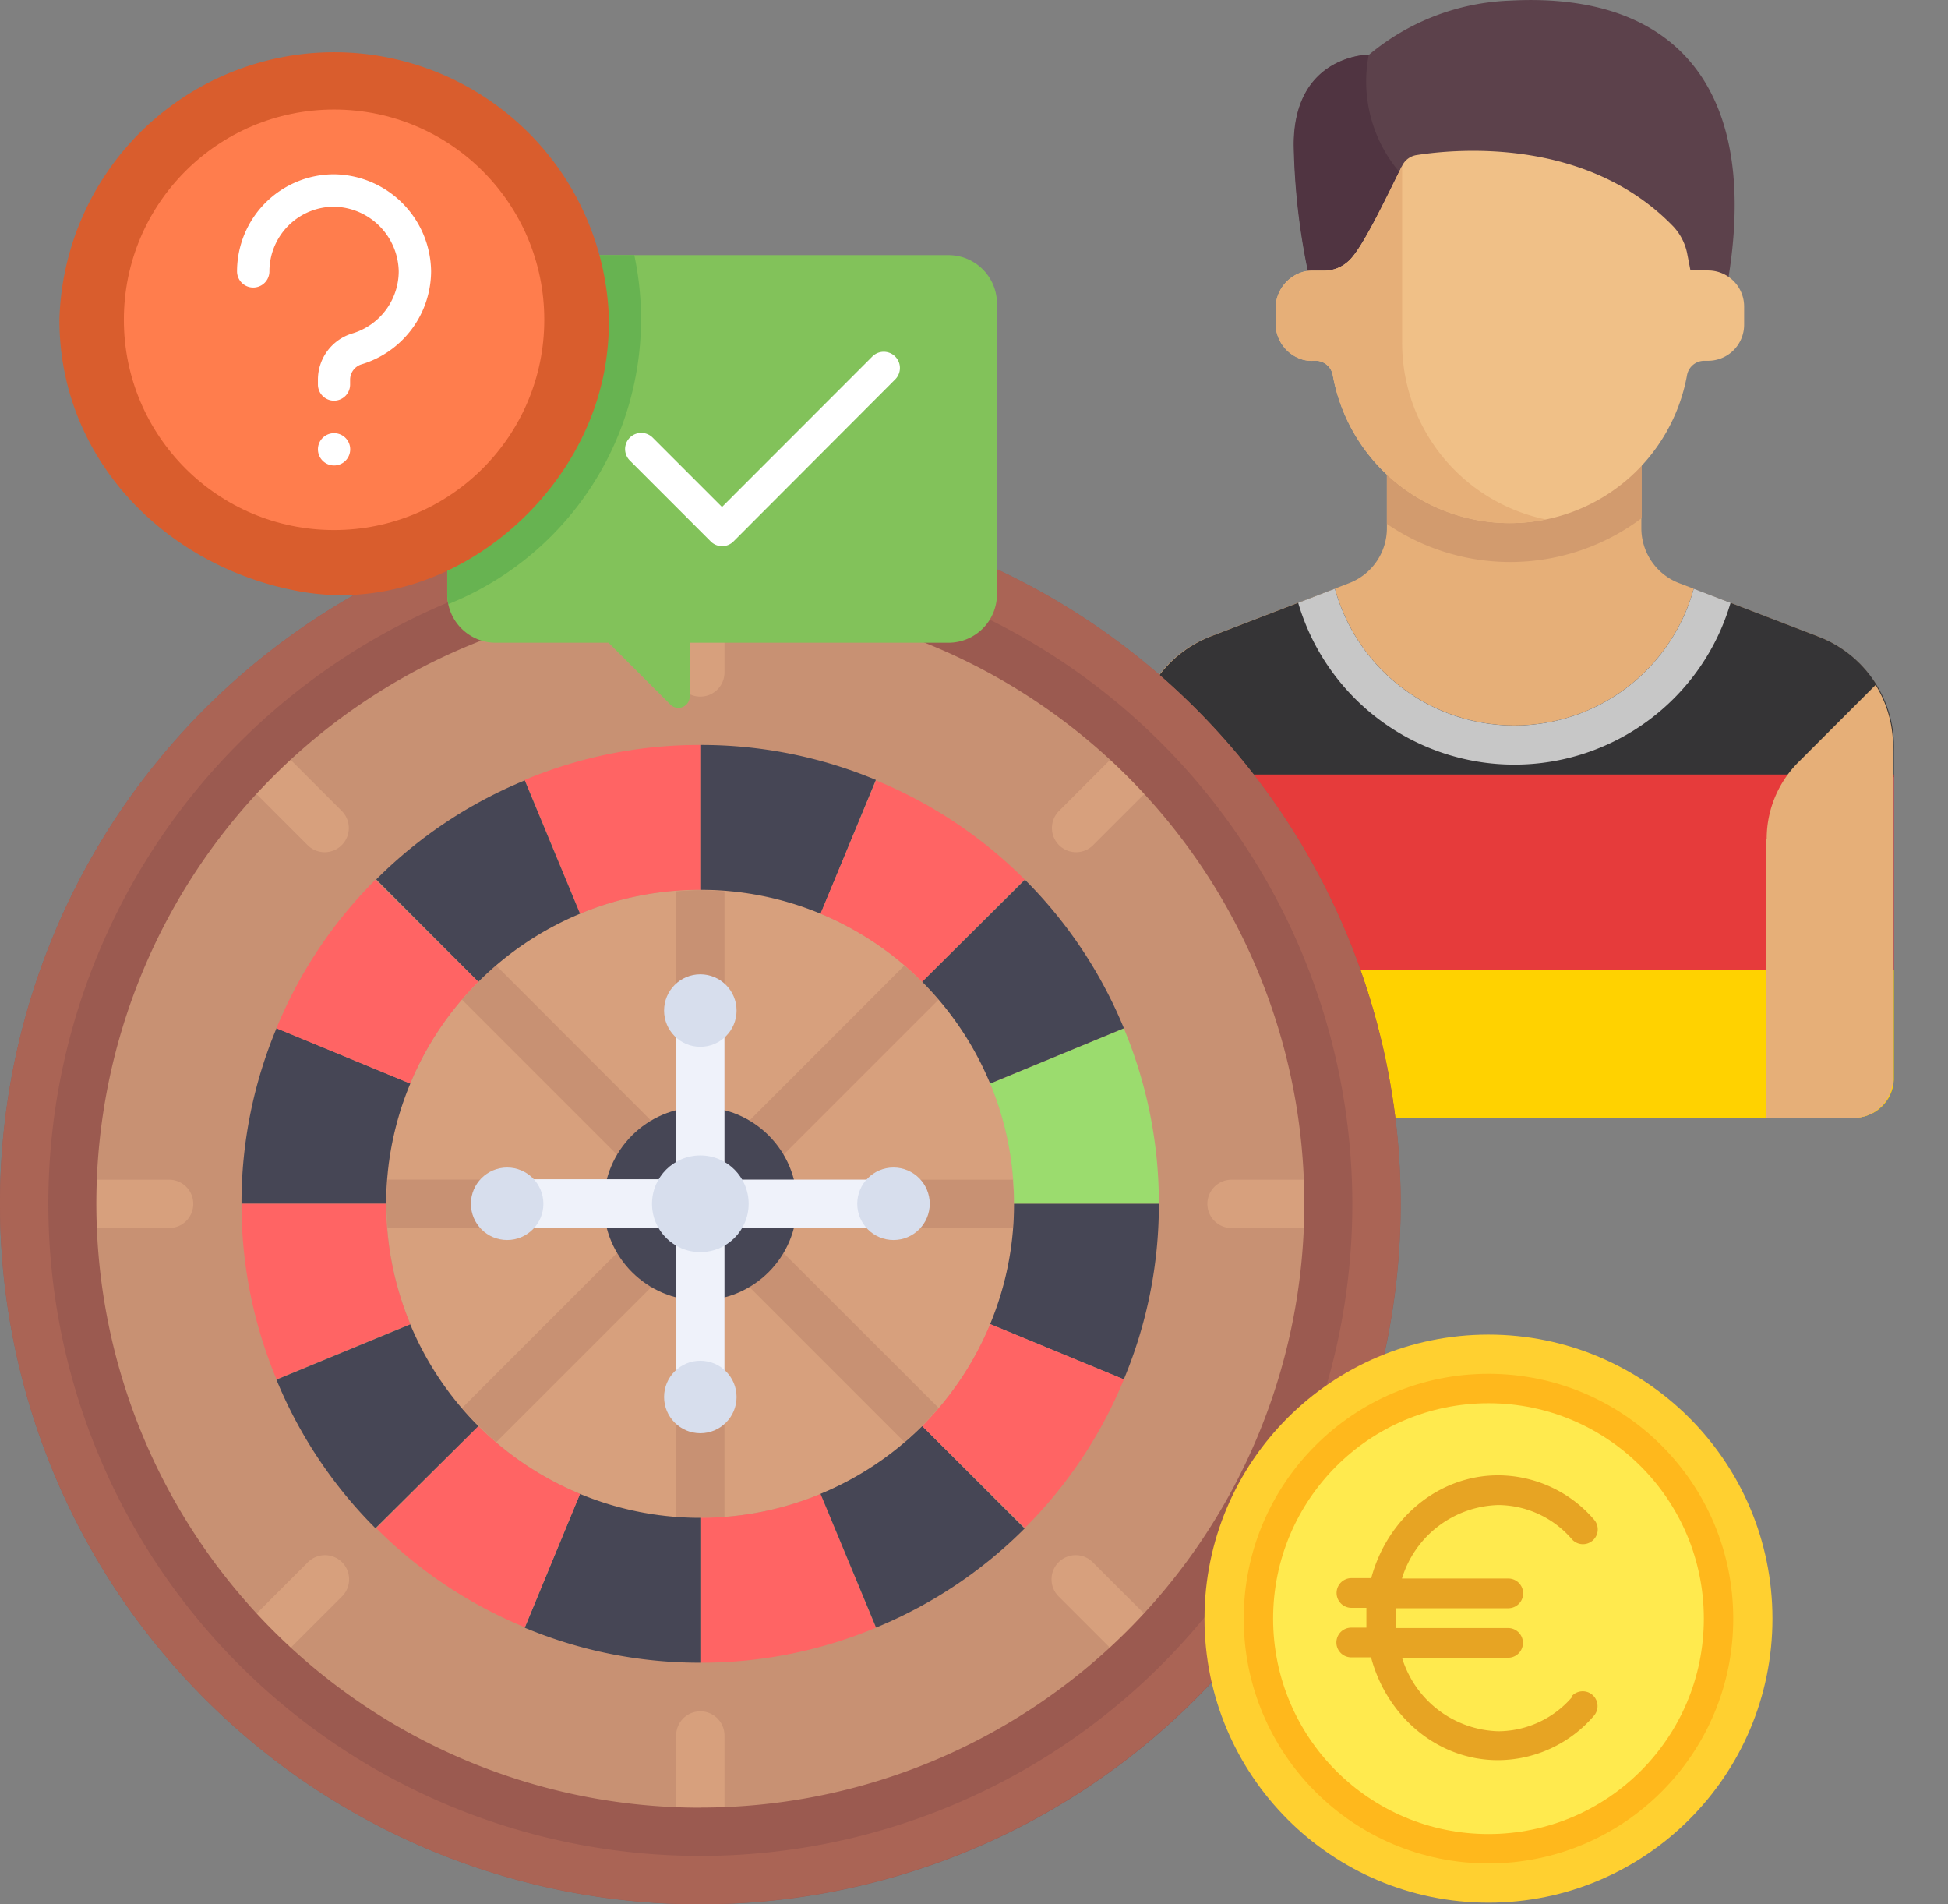
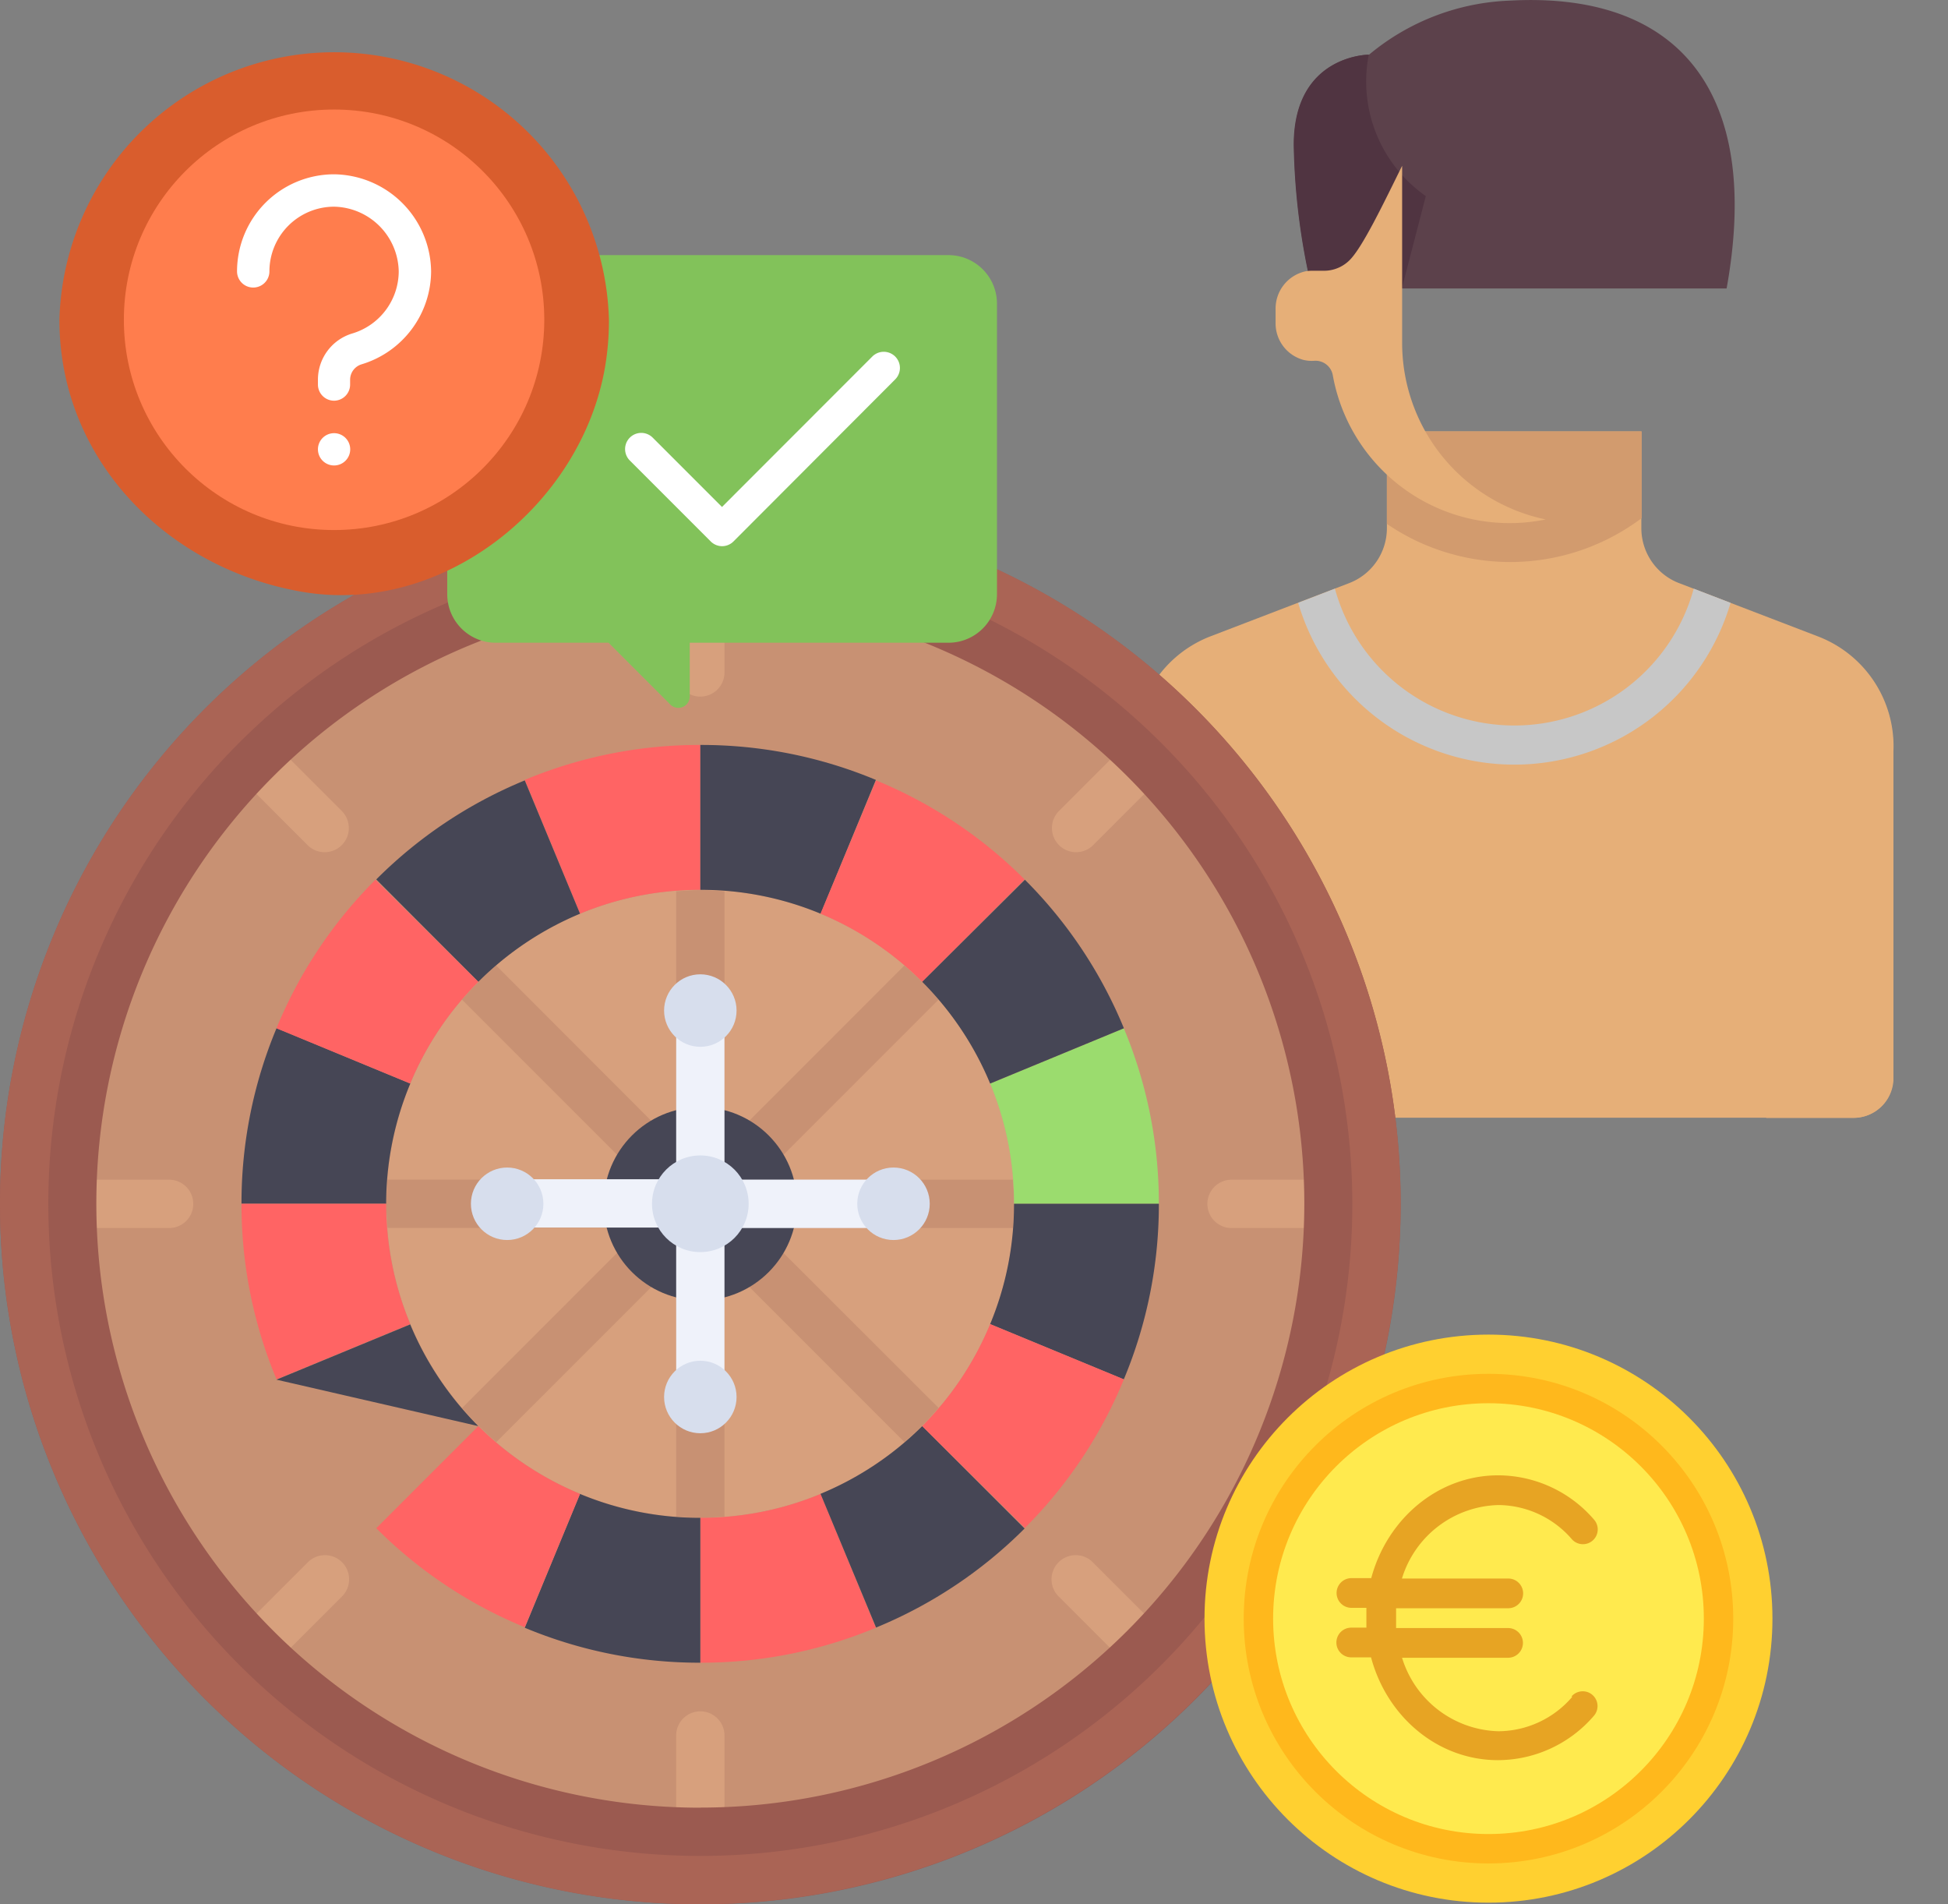
<svg xmlns="http://www.w3.org/2000/svg" viewBox="0 0 196.74 192.28">
  <rect x="0" y="0" width="196.74" height="192.28" fill="#808080" stroke="none" />
  <defs>
    <style>.cls-1{fill:none}.cls-2{fill:#e6af78}.cls-3{clip-path:url(#clip-path)}.cls-4{fill:#ffd200}.cls-5{fill:#353436}.cls-6{fill:#e63b3b}.cls-7{fill:#d29b6e}.cls-8{fill:#5c414b}.cls-9{fill:#503441}.cls-10{fill:#f0c087}.cls-11{fill:#c7c7c7}.cls-12{fill:#c89173}.cls-13{fill:#d7a07d}.cls-14{fill:#464655}.cls-15{fill:#9b5a50}.cls-16{fill:#aa6455}.cls-17{fill:#ff6464}.cls-18{fill:#9bdc6e}.cls-19{fill:#eff2fa}.cls-20{fill:#d7deed}.cls-21{fill:#82c25a}.cls-22{fill:#67b351}.cls-23{fill:#d95d2d}.cls-24{fill:#ff7d4d}.cls-25{fill:#fff}.cls-26{fill:#ffd030}.cls-27{fill:#ffb81c}.cls-28{fill:#ffea4e}.cls-29{fill:#e7a423}</style>
    <clipPath id="clip-path">
-       <path id="_Clipping_Path_" data-name="&lt;Clipping Path&gt;" class="cls-1" d="M183.58 64.25l-12.52-4.81a18.79 18.79.0 0 1-36.24.0l-12.52 4.81a11.88 11.88.0 0 0-7.6 11.6v33.22a4 4 0 0 0 4 3.79h68.57a4 4 0 0 0 4-3.79V75.86A11.88 11.88.0 0 0 183.58 64.25z" />
-     </clipPath>
+       </clipPath>
  </defs>
  <title>roulette---hier-online-roulette-kostenlos-spielen-%26-echtgeld-casinosfinden</title>
  <g id="Layer_2" data-name="Layer 2">
    <g id="Layer_2-2" data-name="Layer 2">
      <g id="_Group_" data-name="&lt;Group&gt;">
        <path id="_Path_" data-name="&lt;Path&gt;" class="cls-2" d="M183.58 64.25l-14-5.37a5.94 5.94.0 0 1-3.81-5.54V43.56H140.07v9.78a5.94 5.94.0 0 1-3.81 5.54l-14 5.37a11.88 11.88.0 0 0-7.6 11.6v33.22a4 4 0 0 0 4 3.79h68.57a4 4 0 0 0 4-3.79V75.86A11.88 11.88.0 0 0 183.58 64.25z" />
        <g id="_Clip_Group_" data-name="&lt;Clip Group&gt;">
          <g class="cls-3">
            <g id="_Group_2" data-name="&lt;Group&gt;">
              <path id="_Path_2" data-name="&lt;Path&gt;" class="cls-4" d="M109.14 97.95h87.6v18.09H109.14z" />
              <path id="_Path_3" data-name="&lt;Path&gt;" class="cls-5" d="M109.14 58.39h87.6v20.08H109.14z" />
-               <path id="_Path_4" data-name="&lt;Path&gt;" class="cls-6" d="M109.14 78.21h87.6v19.74H109.14z" />
            </g>
          </g>
        </g>
        <path id="_Path_5" data-name="&lt;Path&gt;" class="cls-7" d="M140.07 52.9a22.09 22.09.0 0 0 25.74-.59V43.56H140.07z" />
        <path id="_Path_6" data-name="&lt;Path&gt;" class="cls-8" d="M152.53.06a23.55 23.55.0 0 0-14.26 5.46s-7.58.0-7.58 9.1a68 68 0 0 0 1.82 14.51h41.87C178 9.1 169.37-.85 152.53.06z" />
        <path id="_Path_7" data-name="&lt;Path&gt;" class="cls-9" d="M144 19.8a14.13 14.13.0 0 1-5.76-14.28s-7.58.0-7.58 9.1a68 68 0 0 0 1.82 14.51h9.1z" />
-         <path id="_Path_8" data-name="&lt;Path&gt;" class="cls-10" d="M172.55 27.31h-1.82l-.31-1.6A5.61 5.61.0 0 0 169 22.87c-8.83-9.14-22.2-7.8-25.94-7.21a1.94 1.94.0 0 0-1.44 1.06c-1.89 3.82-4.07 8.41-5.39 9.61a3.65 3.65.0 0 1-2.48 1h-1.31a3.54 3.54.0 0 0-.61.06 3.85 3.85.0 0 0-3 3.84v1.32a3.82 3.82.0 0 0 2.81 3.78 3.59 3.59.0 0 0 1.11.09 1.77 1.77.0 0 1 1.86 1.48 18.18 18.18.0 0 0 35.77.0 1.77 1.77.0 0 1 1.76-1.47h.37a3.64 3.64.0 0 0 3.64-3.64V30.95A3.64 3.64.0 0 0 172.55 27.31z" />
        <path id="_Path_9" data-name="&lt;Path&gt;" class="cls-2" d="M141.61 34.59V16.74c-1.89 3.82-4.07 8.39-5.38 9.6a3.65 3.65.0 0 1-2.48 1h-1.31a3.54 3.54.0 0 0-.61.06 3.85 3.85.0 0 0-3 3.84v1.32a3.82 3.82.0 0 0 2.81 3.78 3.61 3.61.0 0 0 1.11.09 1.77 1.77.0 0 1 1.86 1.48 18.14 18.14.0 0 0 21.5 14.54h0A18.21 18.21.0 0 1 141.61 34.59z" />
        <g id="_Group_3" data-name="&lt;Group&gt;">
          <path id="_Path_10" data-name="&lt;Path&gt;" class="cls-2" d="M127.46 84.68a10.92 10.92.0 0 0-3.2-7.72l-7.8-7.8a11.84 11.84.0 0 0-1.75 6.71v33.22a4 4 0 0 0 4 3.79h8.8V84.68z" />
          <path id="_Path_11" data-name="&lt;Path&gt;" class="cls-2" d="M178.43 84.68a10.92 10.92.0 0 1 3.2-7.72l7.8-7.8a11.84 11.84.0 0 1 1.75 6.71v33.22a4 4 0 0 1-4 3.79h-8.8V84.68z" />
          <path id="_Path_12" data-name="&lt;Path&gt;" class="cls-11" d="M131.11 60.87a22.76 22.76.0 0 0 43.67.0l-3.72-1.43a18.79 18.79.0 0 1-36.24.0z" />
        </g>
      </g>
      <g id="_Group_4" data-name="&lt;Group&gt;">
        <circle id="_Path_13" data-name="&lt;Path&gt;" class="cls-12" cx="70.73" cy="121.55" r="65.85" />
        <circle id="_Path_14" data-name="&lt;Path&gt;" class="cls-13" cx="70.73" cy="121.55" r="31.71" />
        <path id="_Path_15" data-name="&lt;Path&gt;" class="cls-12" d="M94.79 100.94a31.87 31.87.0 0 0-3.45-3.45L73.17 115.67V90c-.81-.06-1.62-.12-2.44-.12s-1.63.06-2.44.12v25.69L50.11 97.49a31.87 31.87.0 0 0-3.45 3.45l18.17 18.17H39.14c-.06.81-.12 1.62-.12 2.44s.06 1.63.12 2.44H64.84L46.67 142.17a31.84 31.84.0 0 0 3.45 3.45l18.17-18.17v25.69c.81.06 1.62.12 2.44.12s1.63-.06 2.44-.12V127.44l18.17 18.17a31.9 31.9.0 0 0 3.45-3.45L76.61 124h25.69c.06-.81.12-1.62.12-2.44s-.06-1.63-.12-2.44H76.61z" />
        <circle id="_Path_16" data-name="&lt;Path&gt;" class="cls-14" cx="70.73" cy="121.55" r="9.76" />
        <g id="_Group_5" data-name="&lt;Group&gt;">
          <path id="_Path_17" data-name="&lt;Path&gt;" class="cls-13" d="M70.73 70.34a2.44 2.44.0 0 1-2.44-2.44V60.58a2.44 2.44.0 1 1 4.88.0V67.9A2.44 2.44.0 0 1 70.73 70.34z" />
          <path id="_Path_18" data-name="&lt;Path&gt;" class="cls-13" d="M70.73 185a2.44 2.44.0 0 1-2.44-2.44v-7.32a2.44 2.44.0 1 1 4.88.0v7.32A2.44 2.44.0 0 1 70.73 185z" />
          <path id="_Path_19" data-name="&lt;Path&gt;" class="cls-13" d="M131.7 124h-7.32a2.44 2.44.0 0 1 0-4.88h7.32a2.44 2.44.0 0 1 0 4.88z" />
          <path id="_Path_20" data-name="&lt;Path&gt;" class="cls-13" d="M17.07 124H9.76a2.44 2.44.0 0 1 0-4.88h7.32a2.44 2.44.0 0 1 0 4.88z" />
          <path id="_Path_21" data-name="&lt;Path&gt;" class="cls-13" d="M108.67 86.05a2.44 2.44.0 0 1-1.72-4.16l5.17-5.17a2.44 2.44.0 0 1 3.45 3.45l-5.17 5.17A2.43 2.43.0 0 1 108.67 86.05z" />
          <path id="_Path_22" data-name="&lt;Path&gt;" class="cls-13" d="M27.61 167.11a2.44 2.44.0 0 1-1.72-4.16l5.17-5.17a2.44 2.44.0 1 1 3.45 3.45l-5.17 5.17A2.43 2.43.0 0 1 27.61 167.11z" />
          <path id="_Path_23" data-name="&lt;Path&gt;" class="cls-13" d="M113.84 167.11a2.43 2.43.0 0 1-1.72-.71l-5.17-5.17a2.44 2.44.0 1 1 3.45-3.45l5.17 5.17a2.44 2.44.0 0 1-1.72 4.16z" />
          <path id="_Path_24" data-name="&lt;Path&gt;" class="cls-13" d="M32.79 86.05a2.43 2.43.0 0 1-1.72-.71l-5.17-5.17a2.44 2.44.0 0 1 3.45-3.45l5.17 5.17a2.44 2.44.0 0 1-1.72 4.16z" />
        </g>
        <path id="_Compound_Path_" data-name="&lt;Compound Path&gt;" class="cls-15" d="M70.73 50.83a70.73 70.73.0 1 0 70.73 70.73A70.73 70.73.0 0 0 70.73 50.83zm0 131.7a61 61 0 1 1 61-61A61 61 0 0 1 70.73 182.52z" />
        <path id="_Compound_Path_2" data-name="&lt;Compound Path&gt;" class="cls-16" d="M70.73 192.28a70.73 70.73.0 1 1 70.73-70.73 70.81 70.81.0 0 1-70.73 70.73zm0-136.58a65.85 65.85.0 1 0 65.85 65.85A65.92 65.92.0 0 0 70.73 55.7z" />
        <path id="_Path_25" data-name="&lt;Path&gt;" class="cls-14" d="M41.44 109.41A31.46 31.46.0 0 0 39 121.55H24.39a45.73 45.73.0 0 1 3.54-17.73z" />
        <path id="_Path_26" data-name="&lt;Path&gt;" class="cls-17" d="M70.73 75.22V89.85a31.46 31.46.0 0 0-12.15 2.41L53 78.75A45.73 45.73.0 0 1 70.73 75.22z" />
        <path id="_Path_27" data-name="&lt;Path&gt;" class="cls-14" d="M58.58 92.26a31.79 31.79.0 0 0-10.27 6.88L38 88.8a45.79 45.79.0 0 1 15-10z" />
        <path id="_Path_28" data-name="&lt;Path&gt;" class="cls-17" d="M48.31 99.14a31.79 31.79.0 0 0-6.88 10.27l-13.51-5.58a45.79 45.79.0 0 1 10-15z" />
        <path id="_Path_29" data-name="&lt;Path&gt;" class="cls-18" d="M1e2 109.41a31.46 31.46.0 0 1 2.41 12.15h14.63a45.73 45.73.0 0 0-3.54-17.73z" />
        <path id="_Path_30" data-name="&lt;Path&gt;" class="cls-14" d="M70.73 75.22V89.85a31.46 31.46.0 0 1 12.15 2.41l5.58-13.51A45.73 45.73.0 0 0 70.73 75.22z" />
        <path id="_Path_31" data-name="&lt;Path&gt;" class="cls-17" d="M82.87 92.26a31.79 31.79.0 0 1 10.27 6.88L103.48 88.8a45.79 45.79.0 0 0-15-10z" />
        <g id="_Group_6" data-name="&lt;Group&gt;">
          <path id="_Path_32" data-name="&lt;Path&gt;" class="cls-14" d="M93.14 99.14A31.79 31.79.0 0 1 1e2 109.41l13.51-5.58a45.79 45.79.0 0 0-10-15z" />
          <path id="_Path_33" data-name="&lt;Path&gt;" class="cls-14" d="M1e2 133.7a31.46 31.46.0 0 0 2.41-12.15h14.63a45.73 45.73.0 0 1-3.54 17.73z" />
        </g>
        <path id="_Path_34" data-name="&lt;Path&gt;" class="cls-17" d="M70.73 167.89V153.26a31.46 31.46.0 0 0 12.15-2.41l5.58 13.51A45.73 45.73.0 0 1 70.73 167.89z" />
        <path id="_Path_35" data-name="&lt;Path&gt;" class="cls-14" d="M82.87 150.84A31.79 31.79.0 0 0 93.14 144l10.34 10.34a45.79 45.79.0 0 1-15 10z" />
        <g id="_Group_7" data-name="&lt;Group&gt;">
          <path id="_Path_36" data-name="&lt;Path&gt;" class="cls-17" d="M93.14 144A31.79 31.79.0 0 0 1e2 133.7l13.51 5.58a45.79 45.79.0 0 1-10 15z" />
          <path id="_Path_37" data-name="&lt;Path&gt;" class="cls-17" d="M41.44 133.7A31.46 31.46.0 0 1 39 121.55H24.39a45.73 45.73.0 0 0 3.54 17.73z" />
        </g>
        <path id="_Path_38" data-name="&lt;Path&gt;" class="cls-14" d="M70.73 167.89V153.26a31.46 31.46.0 0 1-12.15-2.41L53 164.36A45.73 45.73.0 0 0 70.73 167.89z" />
        <path id="_Path_39" data-name="&lt;Path&gt;" class="cls-17" d="M58.58 150.84A31.79 31.79.0 0 1 48.31 144L38 154.31a45.79 45.79.0 0 0 15 10z" />
-         <path id="_Path_40" data-name="&lt;Path&gt;" class="cls-14" d="M48.31 144a31.79 31.79.0 0 1-6.88-10.27l-13.51 5.58a45.79 45.79.0 0 0 10 15z" />
+         <path id="_Path_40" data-name="&lt;Path&gt;" class="cls-14" d="M48.31 144a31.79 31.79.0 0 1-6.88-10.27l-13.51 5.58z" />
        <path id="_Path_41" data-name="&lt;Path&gt;" class="cls-19" d="M90.24 119.11H73.17V102a2.44 2.44.0 1 0-4.88.0v17.07H51.22a2.44 2.44.0 0 0 0 4.88H68.29v17.07a2.44 2.44.0 1 0 4.88.0V124H90.24a2.44 2.44.0 0 0 0-4.88z" />
        <g id="_Group_8" data-name="&lt;Group&gt;">
          <circle id="_Path_42" data-name="&lt;Path&gt;" class="cls-20" cx="70.73" cy="102.04" r="3.66" />
          <circle id="_Path_43" data-name="&lt;Path&gt;" class="cls-20" cx="70.73" cy="141.06" r="3.66" />
          <circle id="_Path_44" data-name="&lt;Path&gt;" class="cls-20" cx="70.73" cy="121.55" r="4.88" />
          <circle id="_Path_45" data-name="&lt;Path&gt;" class="cls-20" cx="51.22" cy="121.55" r="3.66" />
          <circle id="_Path_46" data-name="&lt;Path&gt;" class="cls-20" cx="90.24" cy="121.55" r="3.66" />
        </g>
      </g>
      <g id="_Group_9" data-name="&lt;Group&gt;">
        <path id="_Path_47" data-name="&lt;Path&gt;" class="cls-21" d="M50.07 25.76H95.79a4.9 4.9.0 0 1 4.9 4.9V60a4.9 4.9.0 0 1-4.9 4.9H69.66v5.39a1.15 1.15.0 0 1-2 .81l-6.2-6.2H50.07a4.9 4.9.0 0 1-4.9-4.9V30.65A4.9 4.9.0 0 1 50.07 25.76z" />
-         <path id="_Path_48" data-name="&lt;Path&gt;" class="cls-22" d="M45.17 30.65V60a4.9 4.9.0 0 0 .11 1A31 31 0 0 0 64.06 25.76h-14A4.9 4.9.0 0 0 45.17 30.65z" />
        <path id="_Path_49" data-name="&lt;Path&gt;" class="cls-23" d="M61.5 32.29a27.76 27.76.0 0 0-55.5.0C6 46.53 17 57.5 30.65 59.78c14.13 2.35 28-8.78 30.44-22.62A27.9 27.9.0 0 0 61.5 32.29z" />
        <circle id="_Path_50" data-name="&lt;Path&gt;" class="cls-24" cx="33.74" cy="32.29" r="21.23" />
        <g id="_Group_10" data-name="&lt;Group&gt;">
          <path id="_Path_51" data-name="&lt;Path&gt;" class="cls-25" d="M33.74 47h0a1.63 1.63.0 0 1-1.63-1.63h0a1.63 1.63.0 0 1 1.63-1.63h0a1.63 1.63.0 0 1 1.63 1.63h0A1.63 1.63.0 0 1 33.74 47z" />
          <path id="_Path_52" data-name="&lt;Path&gt;" class="cls-25" d="M72.93 55.15a1.63 1.63.0 0 1-1.15-.48L63.61 46.5a1.63 1.63.0 1 1 2.31-2.31l7 7L88.1 36a1.63 1.63.0 0 1 2.31 2.31L74.08 54.67A1.63 1.63.0 0 1 72.93 55.15z" />
          <path id="_Path_53" data-name="&lt;Path&gt;" class="cls-25" d="M33.74 40.46a1.63 1.63.0 0 1-1.63-1.63v-.49a4.87 4.87.0 0 1 3.51-4.68 6.57 6.57.0 0 0 4.65-6.26 6.66 6.66.0 0 0-6.53-6.53h0a6.54 6.54.0 0 0-6.53 6.53 1.63 1.63.0 1 1-3.27.0 9.81 9.81.0 0 1 9.8-9.8h0a9.92 9.92.0 0 1 9.8 9.8 9.86 9.86.0 0 1-7 9.38 1.63 1.63.0 0 0-1.18 1.56v.49A1.63 1.63.0 0 1 33.74 40.46z" />
        </g>
      </g>
      <g id="_Group_11" data-name="&lt;Group&gt;">
        <circle id="_Path_54" data-name="&lt;Path&gt;" class="cls-26" cx="150.33" cy="163.44" r="28.68" />
        <circle id="_Path_55" data-name="&lt;Path&gt;" class="cls-27" cx="150.33" cy="163.44" r="24.72" />
        <circle id="_Path_56" data-name="&lt;Path&gt;" class="cls-28" cx="150.33" cy="163.44" r="21.75" />
        <path id="_Path_57" data-name="&lt;Path&gt;" class="cls-29" d="M158.77 171.36a9.88 9.88.0 0 1-7.45 3.45 10.48 10.48.0 0 1-9.72-7.42h10.71a1.48 1.48.0 0 0 0-3H141c0-.33.0-.66.0-1s0-.66.0-1h11.33a1.48 1.48.0 0 0 0-3H141.59a10.48 10.48.0 0 1 9.72-7.42 9.89 9.89.0 0 1 7.45 3.46 1.48 1.48.0 1 0 2.22-2 12.81 12.81.0 0 0-9.67-4.46c-6.08.0-11.22 4.4-12.82 10.38h-2a1.48 1.48.0 0 0 0 3H138c0 .33.0.66.0 1s0 .66.0 1h-1.53a1.48 1.48.0 0 0 0 3h2c1.6 6 6.74 10.38 12.82 10.38a12.81 12.81.0 0 0 9.67-4.46 1.48 1.48.0 1 0-2.22-2z" />
      </g>
    </g>
  </g>
</svg>